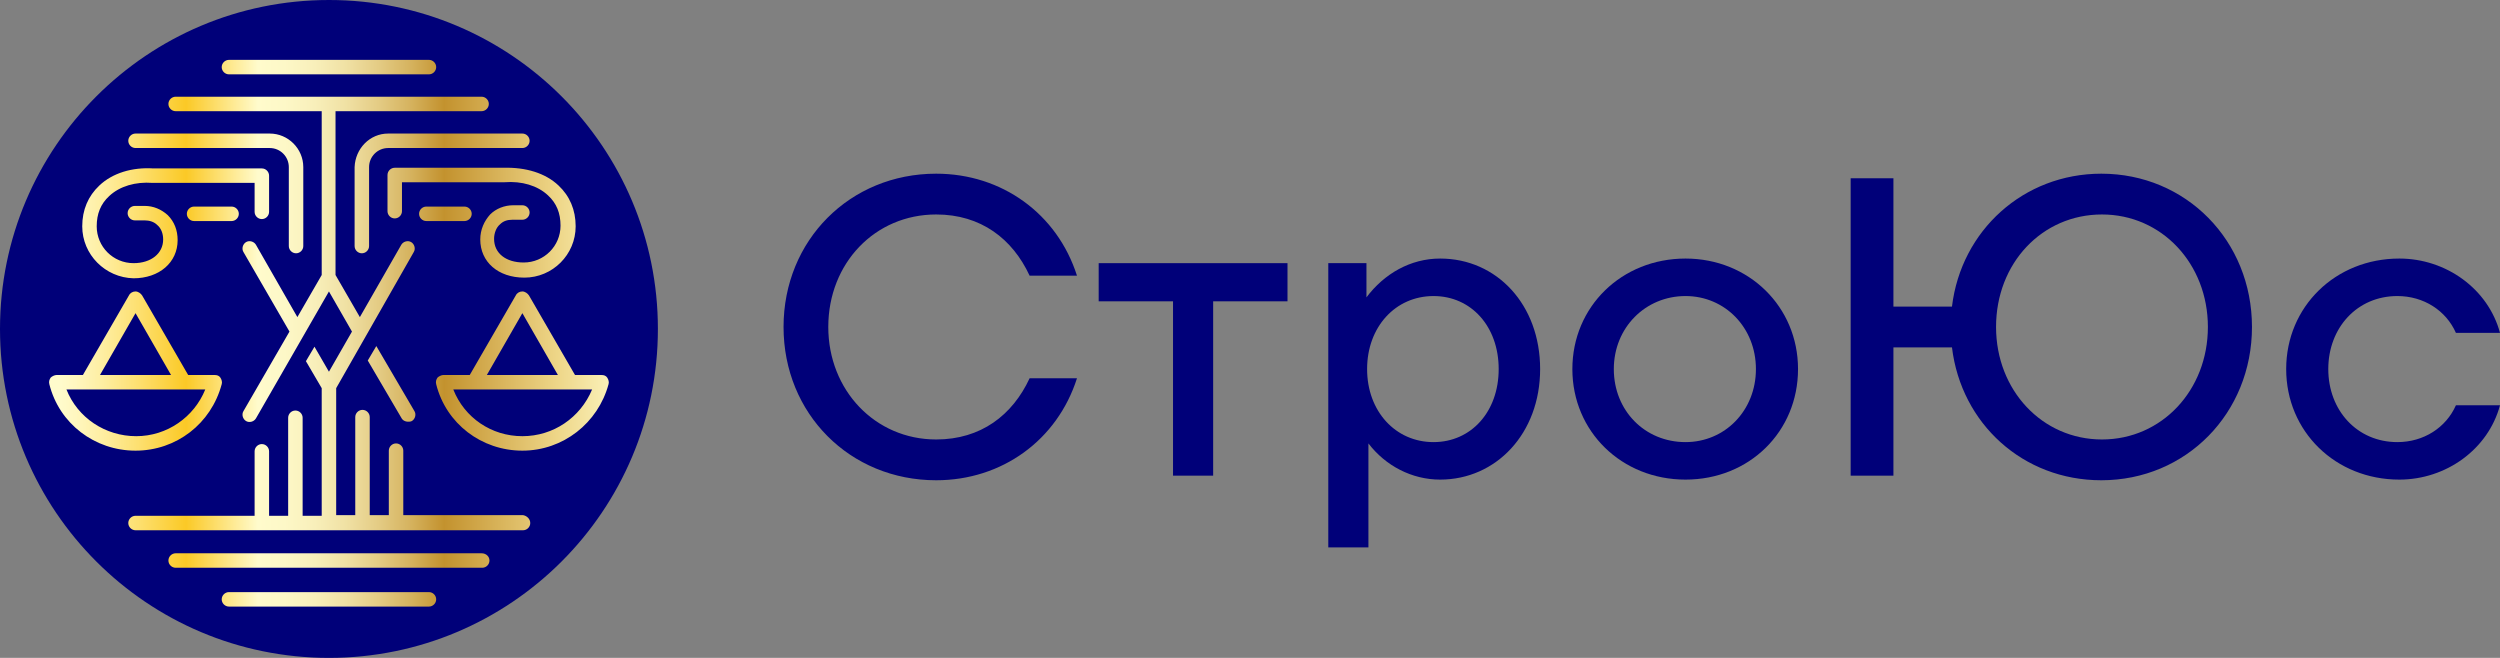
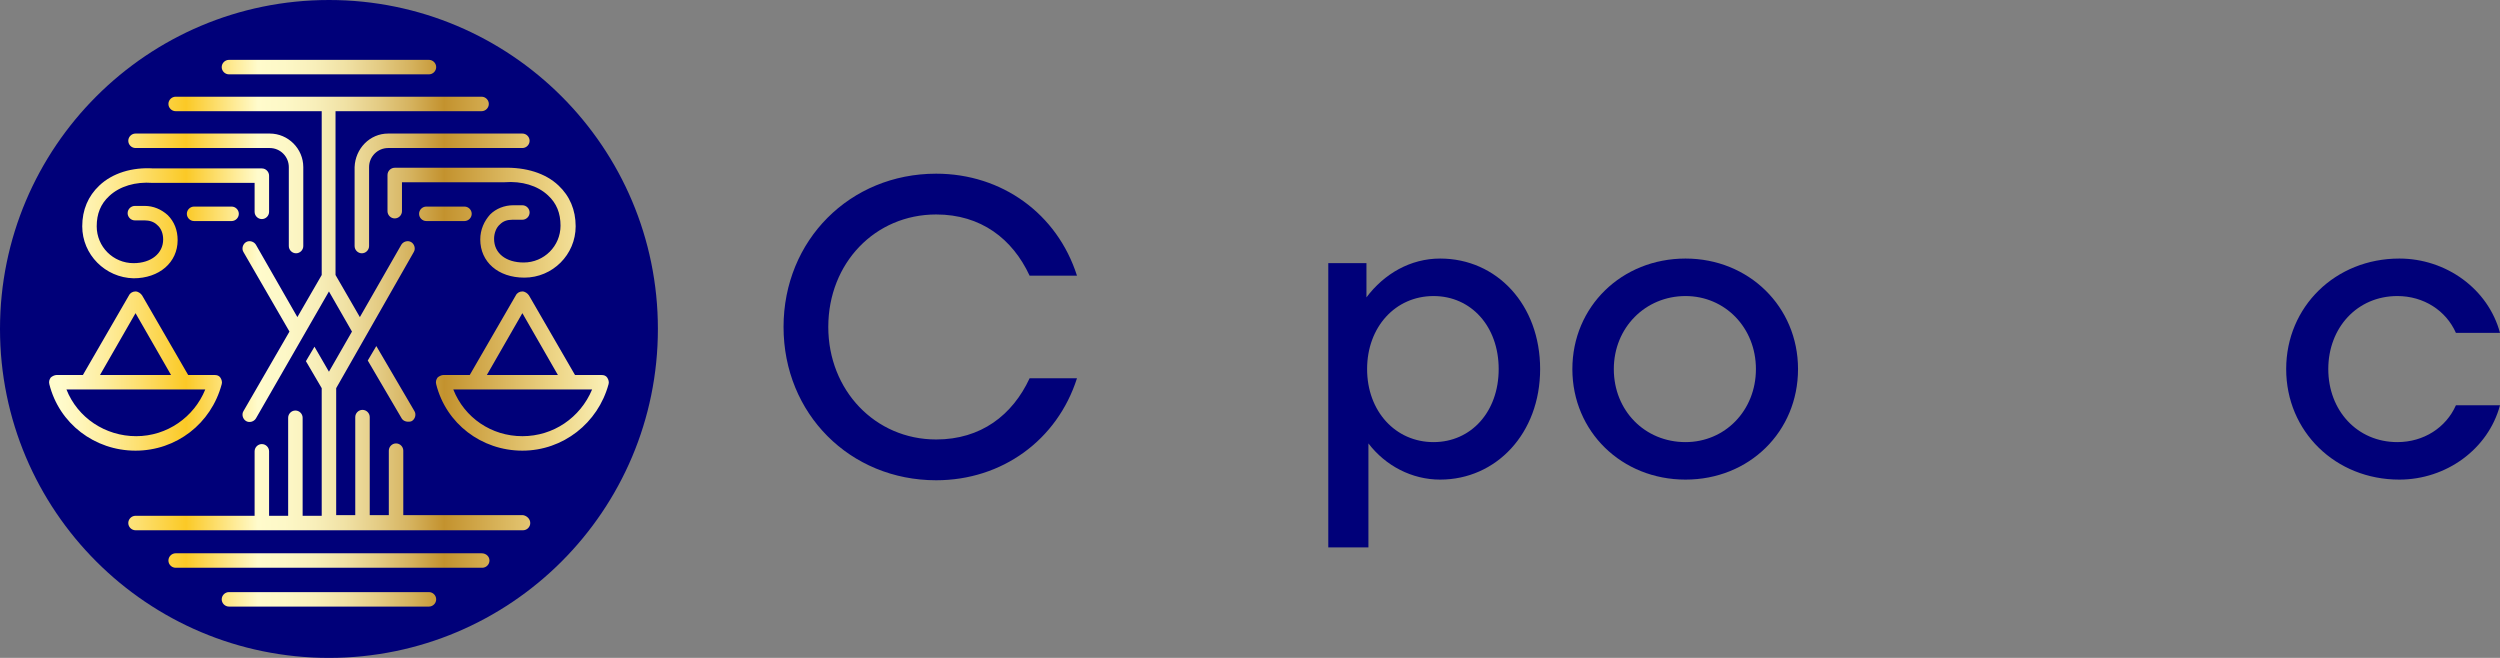
<svg xmlns="http://www.w3.org/2000/svg" width="190" height="50" viewBox="0 0 190 50" fill="none">
  <rect x="0" y="0" width="190" height="50" fill="#808080" stroke="none" />
  <g clip-path="url(#clip0_9_2)">
    <path d="M71.15 13.2C76.15 13.2 80.35 16.25 81.85 20.95H78.25C76.95 18.15 74.55 16.3 71.15 16.3C66.5 16.3 62.95 20 62.95 24.85C62.95 29.65 66.5 33.4 71.15 33.4C74.55 33.4 76.95 31.55 78.25 28.75H81.85C80.35 33.45 76.15 36.5 71.15 36.5C64.6 36.5 59.55 31.45 59.55 24.85C59.55 18.25 64.6 13.2 71.15 13.2Z" fill="#000079" />
-     <path d="M97.85 22.9H92.2V36.15H89.15V22.9H83.5V20H97.85V22.9Z" fill="#000079" />
    <path d="M117.05 28.05C117.05 32.95 113.7 36.45 109.45 36.45C107.3 36.45 105.3 35.4 104 33.7V41.6H100.95V20H103.85V22.6C105.2 20.8 107.2 19.65 109.45 19.65C113.75 19.65 117.05 23.15 117.05 28.05ZM113.9 28.05C113.9 24.8 111.8 22.5 108.95 22.5C106.05 22.5 103.9 24.85 103.9 28.05C103.9 31.25 106.05 33.6 108.95 33.6C111.8 33.6 113.9 31.3 113.9 28.05Z" fill="#000079" />
    <path d="M119.5 28.05C119.5 23.3 123.25 19.65 128.1 19.65C132.9 19.65 136.65 23.3 136.65 28.05C136.65 32.8 132.95 36.45 128.1 36.45C123.25 36.45 119.5 32.8 119.5 28.05ZM133.45 28.05C133.45 24.9 131.1 22.5 128.1 22.5C125.05 22.5 122.65 24.9 122.65 28.05C122.65 31.2 125 33.6 128.1 33.6C131.1 33.6 133.45 31.2 133.45 28.05Z" fill="#000079" />
-     <path d="M171.15 24.85C171.15 31.4 166.15 36.5 159.7 36.5C153.75 36.5 149.05 32.2 148.35 26.4H143.9V36.15H140.65V13.55H143.9V23.3H148.35C149.05 17.5 153.8 13.2 159.7 13.2C166.15 13.2 171.15 18.3 171.15 24.85ZM167.8 24.85C167.8 20.05 164.3 16.3 159.75 16.3C155.2 16.3 151.7 20 151.7 24.85C151.7 29.65 155.2 33.4 159.75 33.4C164.3 33.4 167.8 29.65 167.8 24.85Z" fill="#000079" />
    <path d="M182.35 19.65C185.9 19.65 189.1 21.95 190 25.3H186.65C185.9 23.6 184.2 22.5 182.2 22.5C179.15 22.5 176.95 24.9 176.95 28.05C176.95 31.2 179.15 33.6 182.2 33.6C184.2 33.6 185.9 32.5 186.65 30.8H190C189.1 34.15 185.9 36.45 182.35 36.45C177.5 36.45 173.75 32.8 173.75 28.05C173.75 23.3 177.5 19.65 182.35 19.65Z" fill="#000079" />
    <path d="M25 50C38.807 50 50 38.807 50 25C50 11.193 38.807 0 25 0C11.193 0 0 11.193 0 25C0 38.807 11.193 50 25 50Z" fill="#000079" />
    <path d="M16.85 29.2C16.9 29.05 16.85 28.85 16.75 28.7C16.65 28.55 16.5 28.5 16.3 28.5H14.3L10.8 22.45C10.7 22.3 10.5 22.15 10.3 22.15C10.1 22.15 9.9 22.25 9.8 22.45L6.3 28.5H4.3C4.15 28.5 3.95 28.6 3.85 28.7C3.75 28.85 3.7 29 3.75 29.2C4.5 32.2 7.2 34.25 10.3 34.25C13.4 34.25 16.05 32.2 16.85 29.2ZM10.3 23.8L13 28.5H7.6L10.3 23.8ZM5.05 29.6H6.65H14H15.6C14.75 31.7 12.7 33.15 10.35 33.15C8 33.15 5.9 31.75 5.05 29.6ZM9.75 10.7C9.75 10.4 10 10.15 10.3 10.15H20.5C21.9 10.15 23.05 11.3 23.05 12.7V18.7C23.05 19 22.8 19.25 22.5 19.25C22.2 19.25 21.95 19 21.95 18.7V12.7C21.95 11.9 21.3 11.25 20.5 11.25H10.3C10 11.25 9.75 11 9.75 10.7ZM6.25 17.2C6.25 15.95 6.7 14.9 7.55 14.1C8.55 13.15 10.05 12.7 11.65 12.8H19.9C20.2 12.8 20.45 13.05 20.45 13.35V16.1C20.45 16.4 20.2 16.65 19.9 16.65C19.6 16.65 19.35 16.4 19.35 16.1V13.9H11.65H11.6C10.3 13.8 9.1 14.15 8.3 14.9C7.65 15.5 7.35 16.25 7.35 17.2C7.35 18.75 8.6 20 10.15 20C11.5 20 12.4 19.25 12.4 18.2C12.4 17.75 12.25 17.35 11.95 17.1C11.7 16.85 11.35 16.75 11 16.75H10.25C9.95 16.75 9.7 16.5 9.7 16.2C9.7 15.9 9.95 15.65 10.25 15.65H11C11.65 15.65 12.25 15.9 12.75 16.35C13.25 16.85 13.5 17.5 13.5 18.25C13.5 19.95 12.1 21.15 10.15 21.15C8 21.1 6.25 19.35 6.25 17.2ZM46.15 28.7C46.05 28.55 45.9 28.5 45.7 28.5H43.7L40.2 22.45C40.1 22.3 39.9 22.15 39.7 22.15C39.5 22.15 39.3 22.25 39.2 22.45L35.7 28.5H33.7C33.55 28.5 33.35 28.6 33.25 28.7C33.15 28.85 33.1 29 33.15 29.2C33.9 32.2 36.6 34.25 39.7 34.25C42.8 34.25 45.45 32.15 46.25 29.2C46.3 29.05 46.25 28.85 46.15 28.7ZM39.7 23.8L42.4 28.5H37L39.7 23.8ZM39.7 33.15C37.35 33.15 35.3 31.75 34.45 29.6H36.05H43.4H45C44.1 31.75 42.05 33.15 39.7 33.15ZM29.5 10.15H39.7C40 10.15 40.25 10.4 40.25 10.7C40.25 11 40 11.25 39.7 11.25H29.5C28.7 11.25 28.05 11.9 28.05 12.7V18.7C28.05 19 27.8 19.25 27.5 19.25C27.2 19.25 26.95 19 26.95 18.7V12.7C27 11.3 28.1 10.15 29.5 10.15ZM17.6 15.7C17.9 15.7 18.15 15.95 18.15 16.25C18.15 16.55 17.9 16.8 17.6 16.8H14.75C14.45 16.8 14.2 16.55 14.2 16.25C14.2 15.95 14.45 15.7 14.75 15.7H17.6ZM35.3 15.7C35.6 15.7 35.85 15.95 35.85 16.25C35.85 16.55 35.6 16.8 35.3 16.8H32.4C32.1 16.8 31.85 16.55 31.85 16.25C31.85 15.95 32.1 15.7 32.4 15.7H35.3ZM42.45 14.1C43.3 14.9 43.75 15.95 43.75 17.2C43.75 19.35 42 21.1 39.85 21.1C37.85 21.1 36.5 19.9 36.5 18.2C36.5 17.45 36.8 16.8 37.25 16.3C37.7 15.85 38.35 15.6 39 15.6H39.7C40 15.6 40.25 15.85 40.25 16.15C40.25 16.45 40 16.7 39.7 16.7H38.95C38.55 16.7 38.25 16.8 38 17.05C37.7 17.3 37.55 17.75 37.55 18.15C37.55 19.25 38.45 19.95 39.8 19.95C41.35 19.95 42.6 18.7 42.6 17.15C42.6 16.2 42.3 15.45 41.65 14.85C40.85 14.1 39.65 13.75 38.35 13.85H38.3H30.55V16.05C30.55 16.35 30.3 16.6 30 16.6C29.7 16.6 29.45 16.35 29.45 16.05V13.3C29.45 13 29.7 12.75 30 12.75H38.25C39.95 12.7 41.45 13.15 42.45 14.1ZM31.5 31.25C31.65 31.5 31.55 31.85 31.3 32C31.2 32.05 31.1 32.05 31 32.05C30.8 32.05 30.6 31.95 30.5 31.75L27.95 27.4L28.6 26.3L31.5 31.25ZM40.3 39.75C40.3 40.05 40.05 40.3 39.75 40.3H33.6H16.45H10.3C10 40.3 9.75 40.05 9.75 39.75C9.75 39.45 10 39.2 10.3 39.2H16.45H19.35V34.3C19.35 34 19.6 33.75 19.9 33.75C20.2 33.75 20.45 34 20.45 34.3V39.2H21.9V31.75C21.9 31.45 22.15 31.2 22.45 31.2C22.75 31.2 23 31.45 23 31.75V39.2H24.45V29.5L23.25 27.45L23.9 26.35L25 28.25L26.75 25.2L25 22.15L19.45 31.8C19.3 32.05 18.95 32.15 18.7 32C18.45 31.85 18.35 31.5 18.5 31.25L22 25.2L18.5 19.15C18.35 18.9 18.45 18.55 18.7 18.4C18.95 18.25 19.3 18.35 19.45 18.6L22.6 24.1L24.45 20.9V8.45H13.35C13.05 8.45 12.8 8.2 12.8 7.9C12.8 7.6 13.05 7.35 13.35 7.35H36.6C36.9 7.35 37.15 7.6 37.15 7.9C37.15 8.2 36.9 8.45 36.6 8.45H25.5V20.9L27.35 24.1L30.5 18.6C30.65 18.35 31 18.25 31.25 18.4C31.5 18.55 31.6 18.9 31.45 19.15L25.55 29.5V39.15H27V31.7C27 31.4 27.25 31.15 27.55 31.15C27.85 31.15 28.1 31.4 28.1 31.7V39.15H29.55V34.25C29.55 33.95 29.8 33.7 30.1 33.7C30.4 33.7 30.65 33.95 30.65 34.25V39.15H33.6H39.75C40.05 39.2 40.3 39.45 40.3 39.75ZM37.2 42.6C37.2 42.9 36.95 43.15 36.65 43.15H13.35C13.05 43.15 12.8 42.9 12.8 42.6C12.8 42.3 13.05 42.05 13.35 42.05H36.6C36.95 42.05 37.2 42.3 37.2 42.6ZM16.85 5.1C16.85 4.8 17.1 4.55 17.4 4.55H32.6C32.9 4.55 33.15 4.8 33.15 5.1C33.15 5.4 32.9 5.65 32.6 5.65H17.4C17.1 5.65 16.85 5.4 16.85 5.1ZM33.15 45.55C33.15 45.85 32.9 46.1 32.6 46.1H17.4C17.1 46.1 16.85 45.85 16.85 45.55C16.85 45.25 17.1 45 17.4 45H32.6C32.9 45 33.15 45.25 33.15 45.55Z" fill="url(#paint0_linear_9_2)" />
  </g>
  <defs>
    <linearGradient id="paint0_linear_9_2" x1="4.541" y1="25.326" x2="47.947" y2="25.326" gradientUnits="userSpaceOnUse">
      <stop stop-color="#FFFBCC" />
      <stop offset="0.027" stop-color="#FFF7C0" />
      <stop offset="0.076" stop-color="#FEEEA1" />
      <stop offset="0.14" stop-color="#FDDF6E" />
      <stop offset="0.218" stop-color="#FBCA28" />
      <stop offset="0.221" stop-color="#FBC926" />
      <stop offset="0.347" stop-color="#FFFBCC" />
      <stop offset="0.394" stop-color="#FDF8C7" />
      <stop offset="0.447" stop-color="#F8EFBA" />
      <stop offset="0.501" stop-color="#F0E1A4" />
      <stop offset="0.557" stop-color="#E4CC85" />
      <stop offset="0.615" stop-color="#D5B25E" />
      <stop offset="0.673" stop-color="#C3922E" />
      <stop offset="0.871" stop-color="#EED688" />
      <stop offset="1" stop-color="#FFFBCC" />
    </linearGradient>
    <clipPath id="clip0_9_2">
      <rect width="190" height="50" fill="white" />
    </clipPath>
  </defs>
</svg>